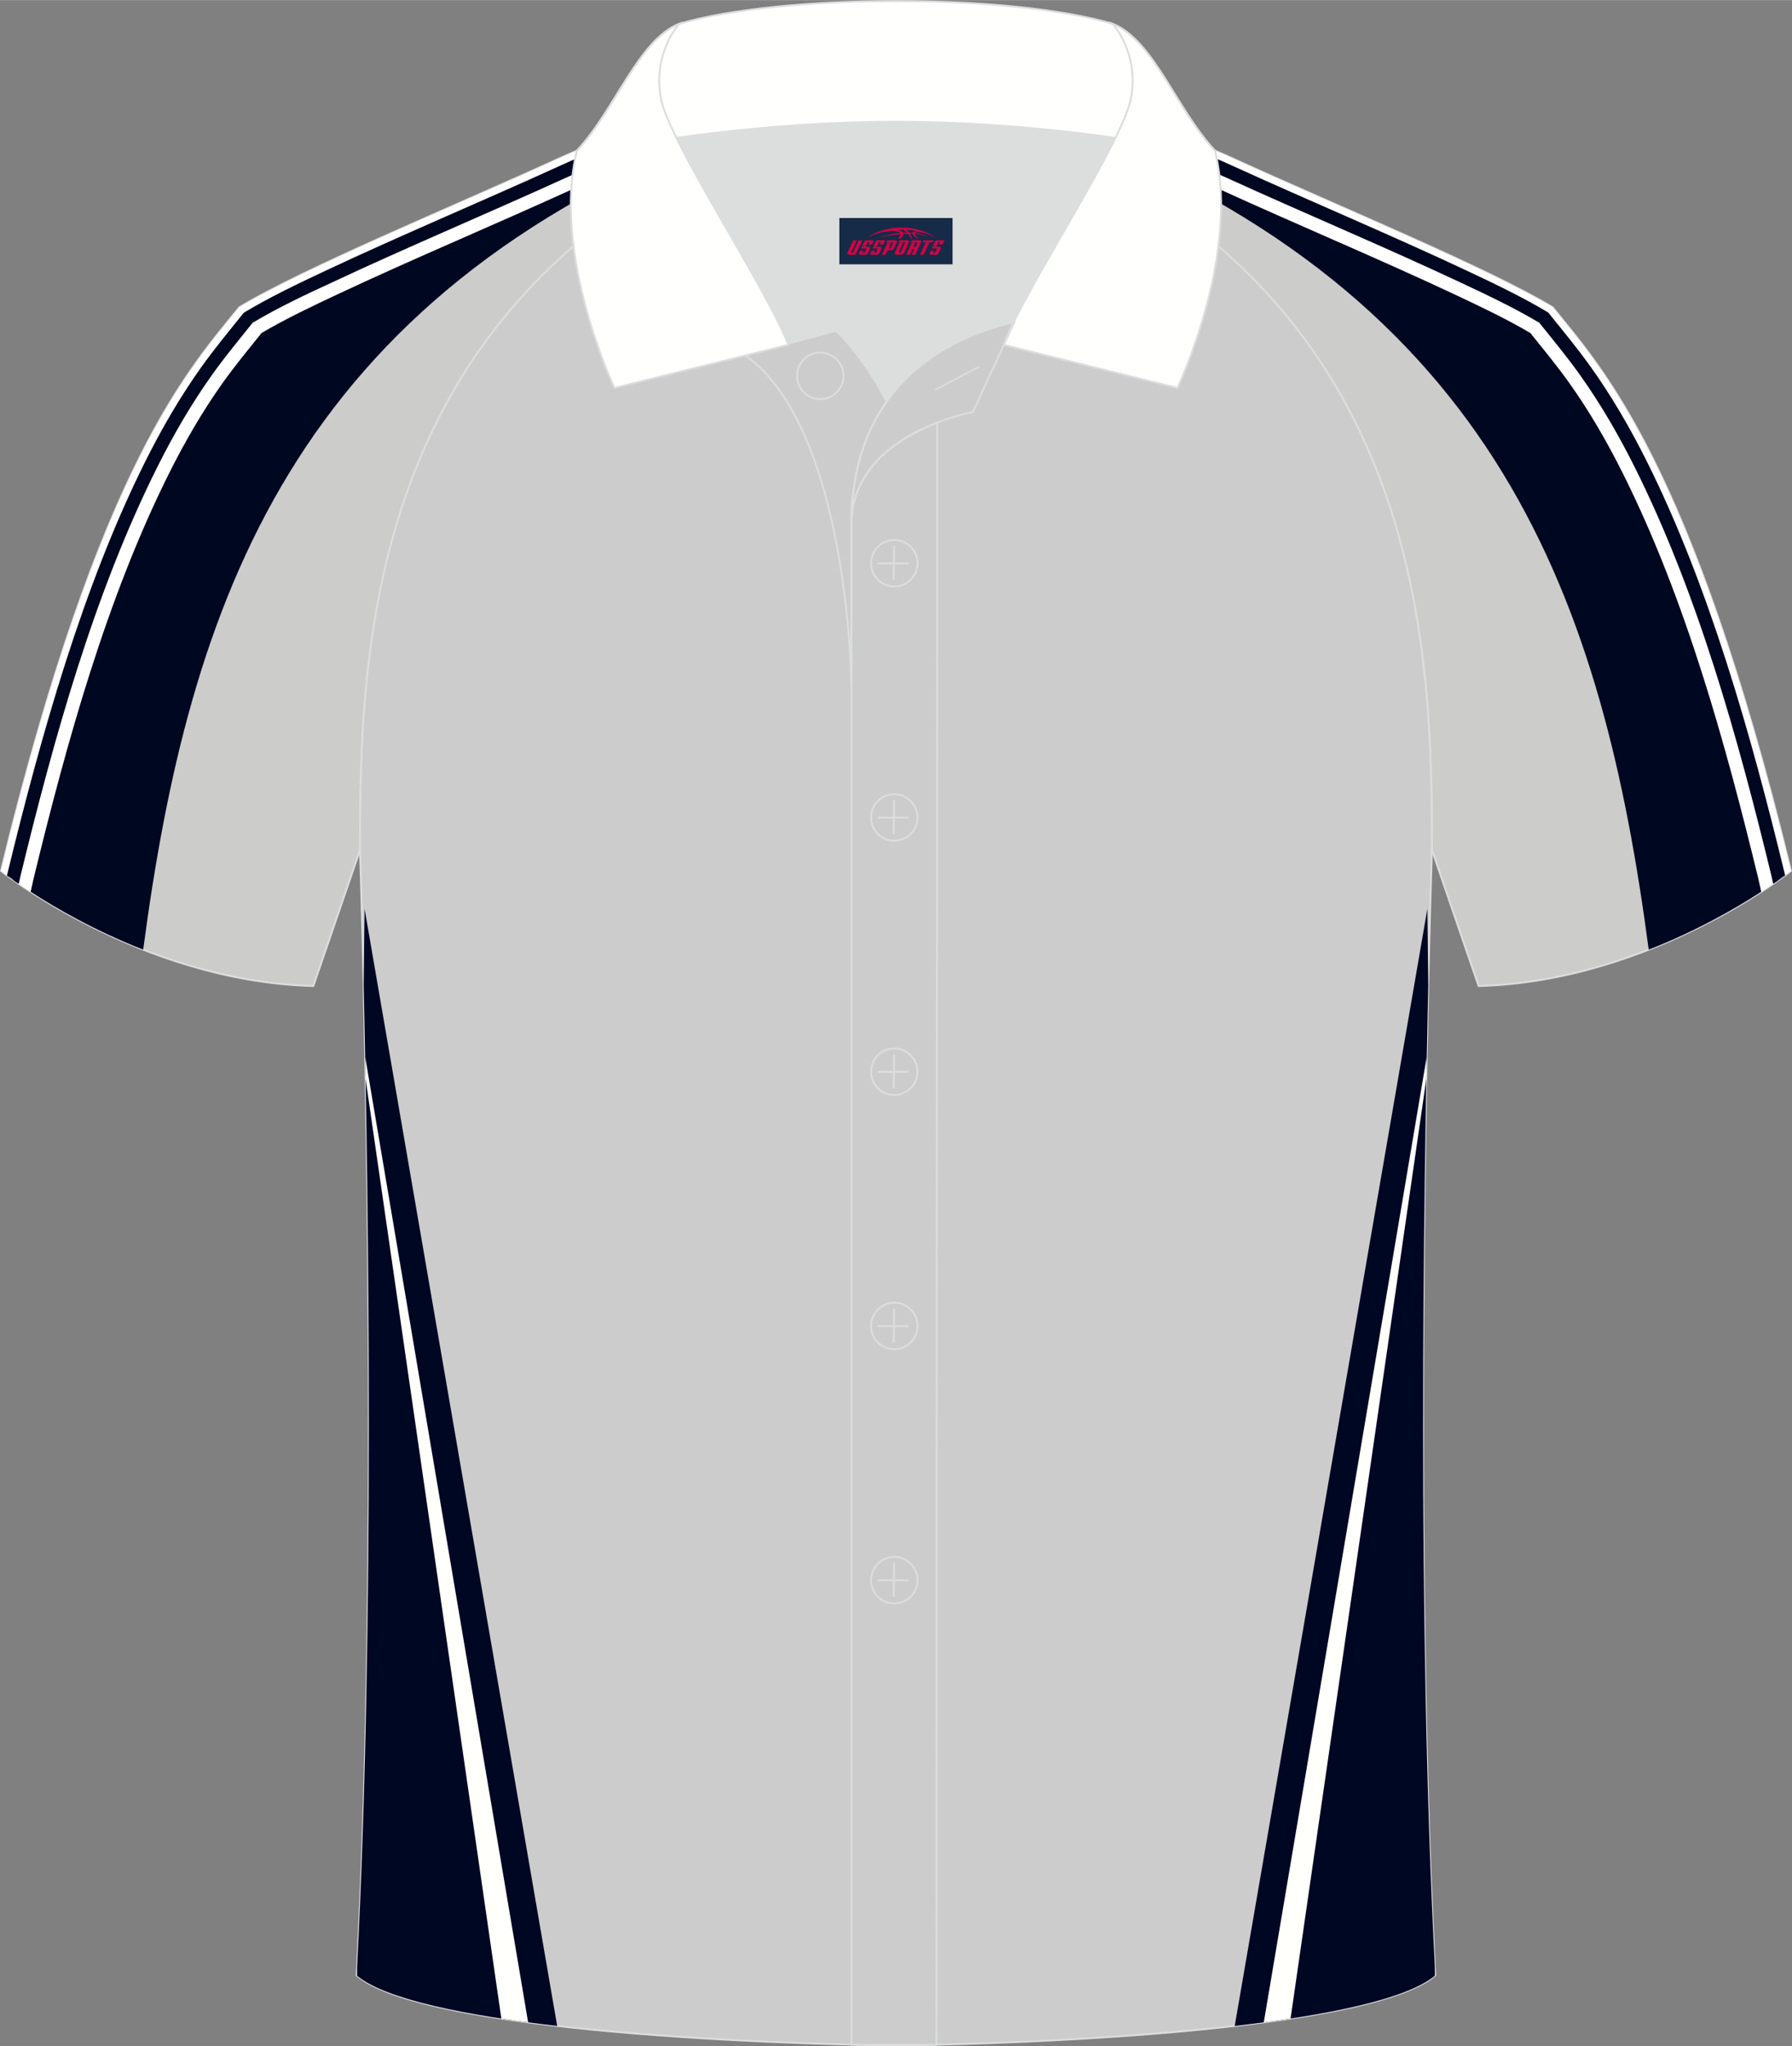
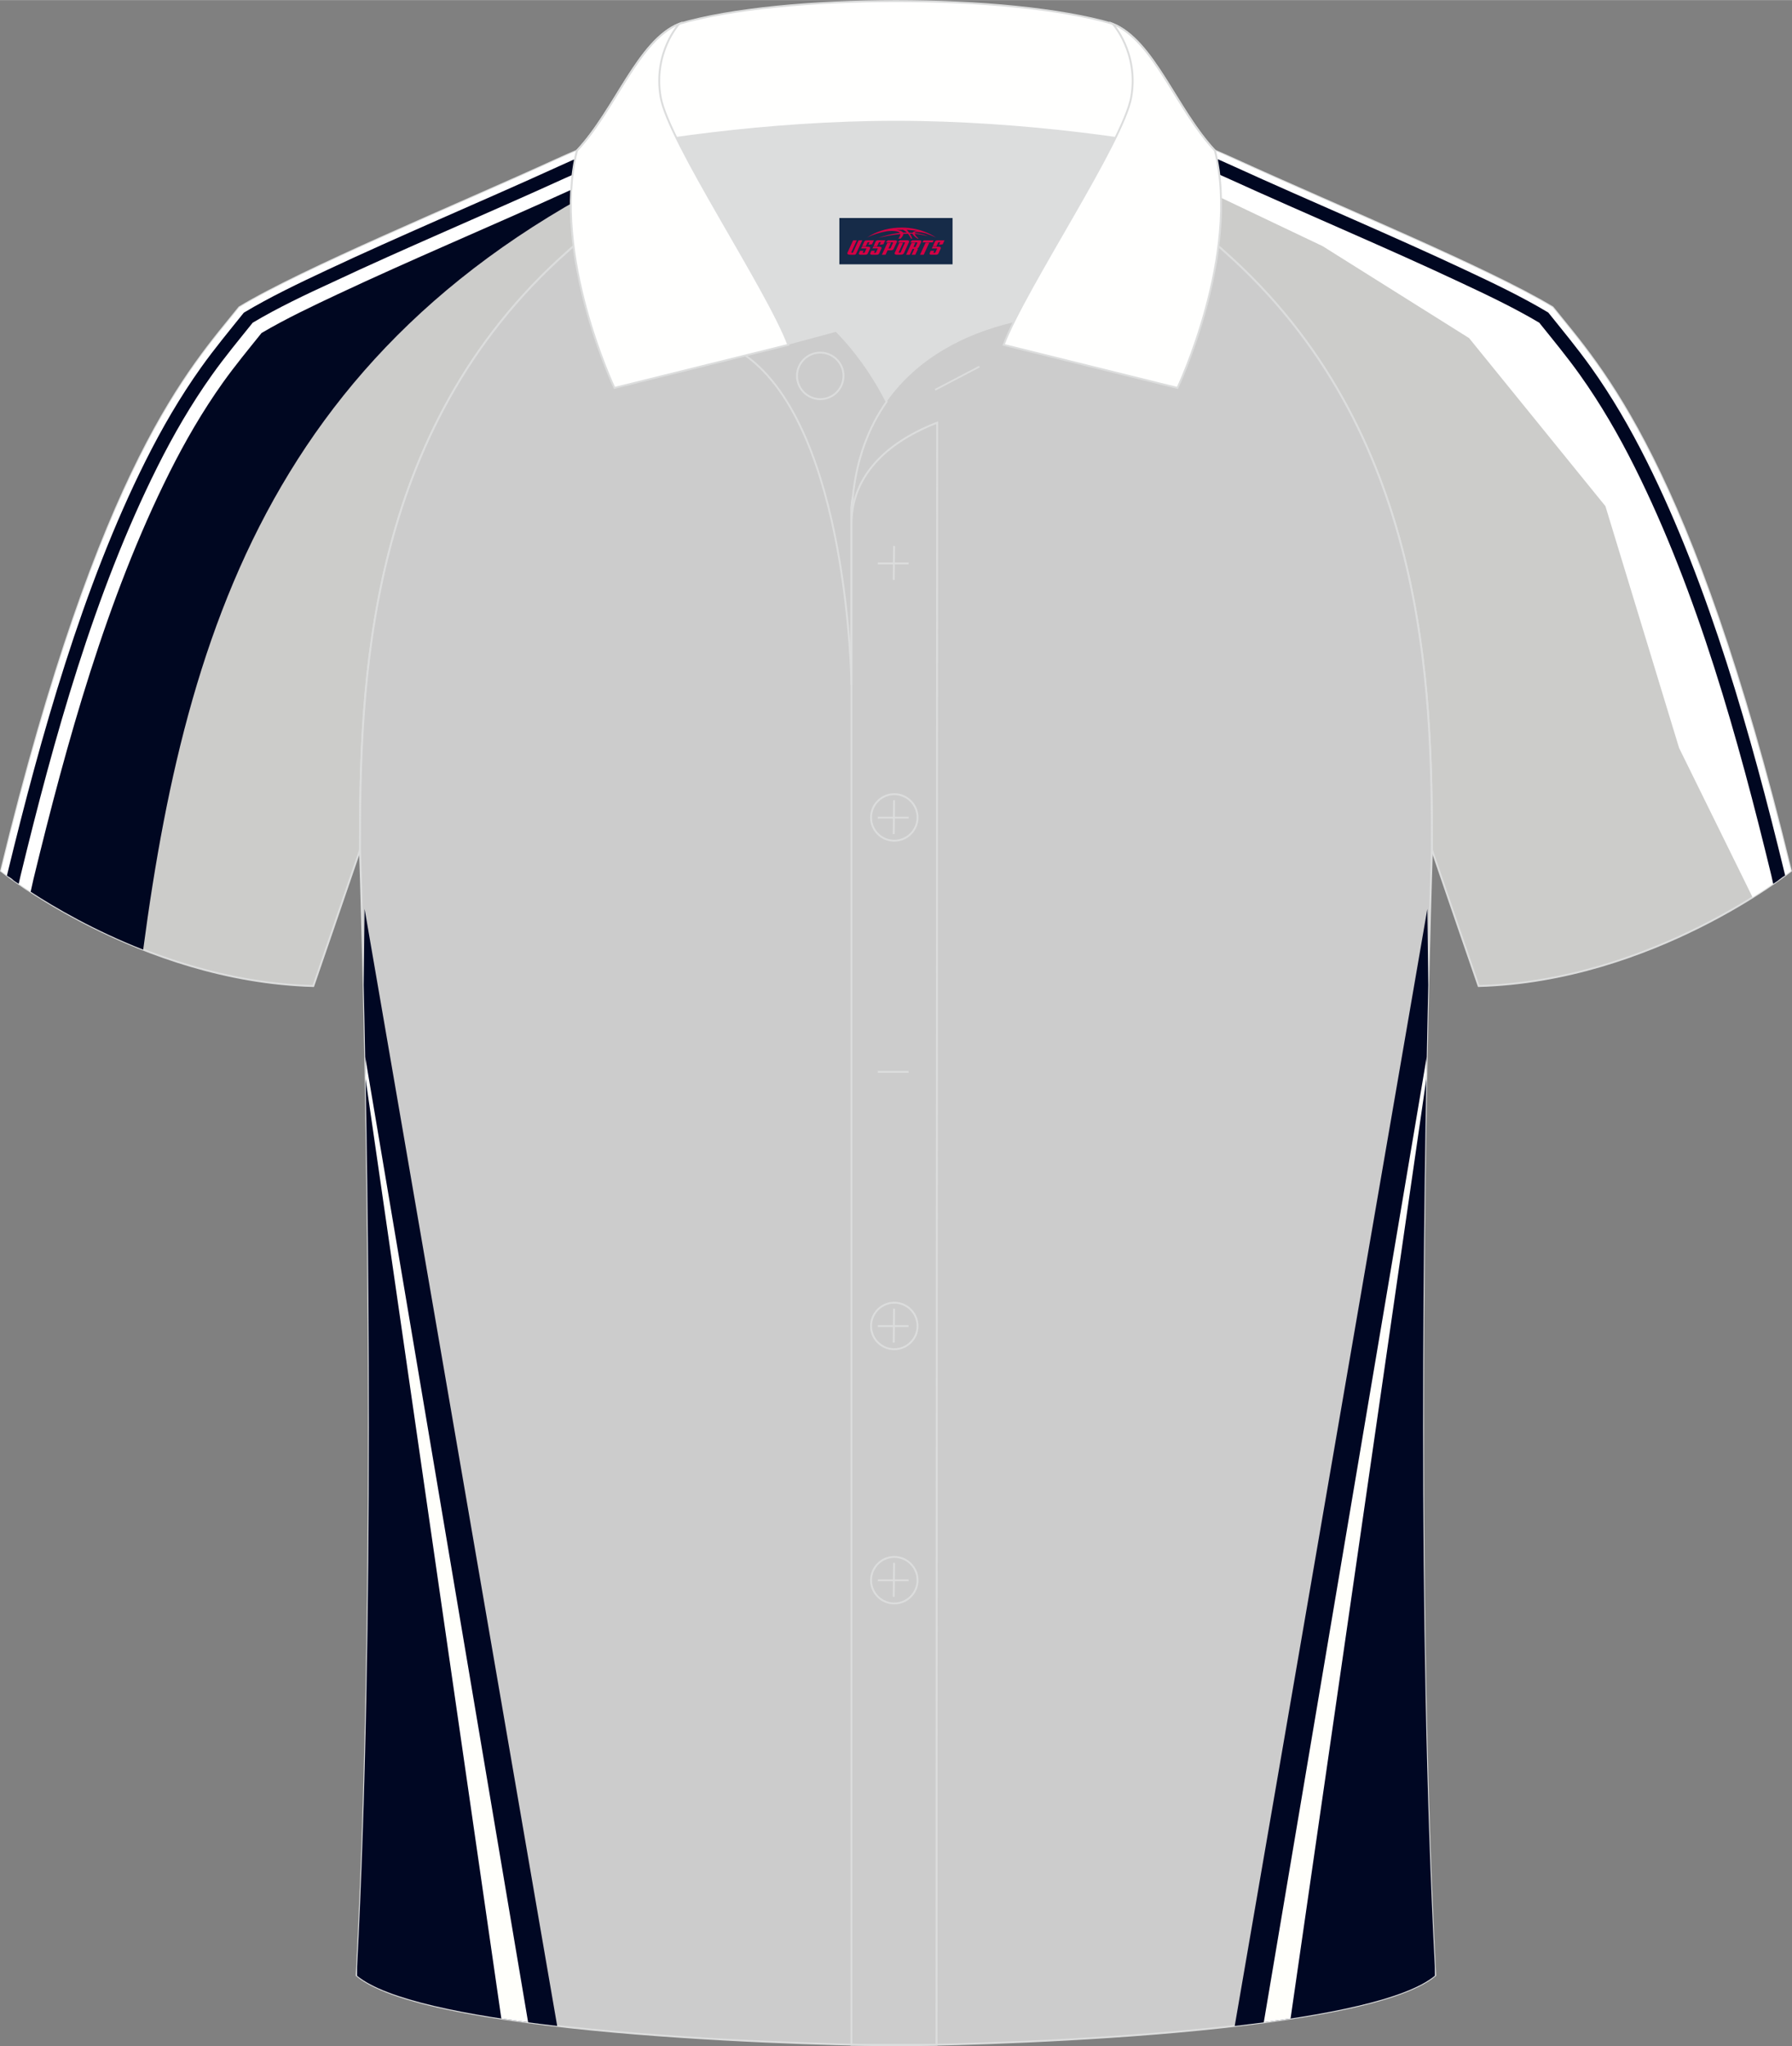
<svg xmlns="http://www.w3.org/2000/svg" version="1.1" id="图层_1" x="0px" y="0px" width="379.8px" height="433.5px" viewBox="0 0 379.96 433.64" enable-background="new 0 0 379.96 433.64" xml:space="preserve">
  <rect x="0" y="0" width="379.96" height="433.64" fill="#808080" stroke="none" />
  <g>
    <path fill-rule="evenodd" clip-rule="evenodd" fill="#CCCCCA" stroke="#DCDDDD" stroke-width="0.4" stroke-miterlimit="22.926" d="   M133.17,27.82c-4.33,1.37-9.2,3.29-15.06,5.95C96.17,43.79,64.42,56.86,50.74,65.11C40.5,77.91,21.38,97.53,0.22,184.55   c0,0,29.19,23.38,66.21,24.4c0,0,7.17-20.82,9.9-28.84c0-34.68,1.03-88.85,44.05-126.87c8.02-7.36,28.69-19.88,41.87-26.31   L133.17,27.82z" />
    <g>
      <path fill-rule="evenodd" clip-rule="evenodd" fill="#FFFFFF" d="M8.34,190.14l15.58-31.64l15.62-51.25l28.91-35.62l31.06-19.49    l24.14-11.49l18.2-8.37l13.1-5.12l-21.77,0.66c-4.33,1.37-9.2,3.29-15.06,5.95c-21.95,10.02-53.7,23.09-67.38,31.34    C40.5,77.91,21.38,97.53,0.22,184.55C0.22,184.55,3.15,186.9,8.34,190.14z" />
      <path fill-rule="evenodd" clip-rule="evenodd" fill="#000721" d="M30.36,201.24c9.72-73.22,31.46-138.38,124.59-174.08h-0.02    l-19.39,7.34l-0.15,0.05c-4.9,1.55-9.65,3.54-14.33,5.67c-8.62,3.93-17.31,7.71-25.98,11.53c-7.84,3.45-15.67,6.92-23.42,10.56    c-5.47,2.57-10.99,5.18-16.2,8.24c-2.78,3.46-5.61,6.89-8.19,10.5c-4.31,6.05-8.04,12.49-11.36,19.12    c-13.32,26.6-21.79,57.22-28.8,86.06l-0.61,2.74C11.75,192.38,20.04,197.19,30.36,201.24z" />
      <path fill-rule="evenodd" clip-rule="evenodd" fill="#000721" d="M53.58,68.37c-2.92,3.64-5.9,7.23-8.61,11.04    c-4.4,6.17-8.2,12.73-11.59,19.5c-13.42,26.81-21.96,57.59-29.02,86.65l-0.39,1.72l-0.05-0.03l-0.05-0.03l-0.05-0.03l-0.05-0.03    l-0.05-0.03l-0.05-0.03l-0.03-0.02l-0.02-0.02l-0.05-0.03L3.52,187l-0.05-0.03l-0.05-0.03l-0.04-0.03l-0.05-0.03l-0.05-0.03    l-0.04-0.03l-0.04-0.03l-0.05-0.03l-0.02-0.01l-0.03-0.02l-0.04-0.03l-0.04-0.03l-0.04-0.03l-0.04-0.03l-0.04-0.03l-0.04-0.03    l-0.04-0.03l-0.04-0.03l-0.04-0.03l-0.04-0.03l-0.01-0.01l-0.02-0.05l-0.04-0.03l-0.04-0.03l-0.04-0.03l-0.04-0.03l-0.04-0.03    l-0.04-0.03l-0.04-0.03l-0.04-0.03l-0.04-0.03l-0.04-0.03l-0.01-0.01l-0.01,0.01l-0.04-0.03l-0.04-0.03l-0.04-0.03l-0.04-0.03    l-0.04-0.02l-0.03-0.03l-0.03-0.03H1.97l-0.03-0.02l-0.03-0.02H1.9l-0.03-0.02l-0.03-0.02l-0.03-0.02l-0.03-0.02l-0.03-0.02    l-0.03-0.02l-0.03-0.02l-0.03-0.02l-0.03-0.02l-0.03-0.02l-0.03-0.02l0,0l-0.03-0.02l-0.03-0.02l-0.03-0.02l0.14-0.61    c7-28.8,15.91-60.63,29.24-87.26c3.46-6.91,7.33-13.58,11.81-19.87c2.87-4.02,5.95-7.72,9.03-11.56    c5.57-3.34,11.7-6.26,17.57-9.01c7.79-3.66,15.67-7.15,23.54-10.62c8.65-3.81,17.32-7.58,25.91-11.5    c3.29-1.5,6.64-2.94,10.07-4.22c1.62-0.6,3.25-1.17,4.9-1.69l3.85-1.46l8.7-0.26l-6.1,2.31l-5.45,2.06l-0.15,0.05    c-5.01,1.59-9.87,3.61-14.65,5.79c-8.61,3.93-17.29,7.7-25.94,11.52c-7.86,3.46-15.71,6.94-23.48,10.59    C64.75,62.43,59,65.15,53.58,68.37z" />
    </g>
    <path fill-rule="evenodd" clip-rule="evenodd" fill="#CCCCCA" stroke="#DCDDDD" stroke-width="0.4" stroke-miterlimit="22.926" d="   M246.77,27.82c4.33,1.37,9.2,3.29,15.06,5.95c21.95,10.02,53.7,23.08,67.38,31.34c10.24,12.8,29.36,32.42,50.52,119.44   c0,0-29.19,23.38-66.21,24.4c0,0-7.17-20.82-9.9-28.84c0-34.68-1.03-88.85-44.05-126.87c-8.02-7.36-28.69-19.88-41.87-26.31   L246.77,27.82z" />
    <g>
      <path fill-rule="evenodd" clip-rule="evenodd" fill="#FFFFFF" d="M371.6,190.14l-15.58-31.64l-15.62-51.25l-28.91-35.62    l-31.06-19.49l-24.14-11.49l-18.2-8.37l-13.1-5.12l21.77,0.66c4.33,1.37,9.2,3.29,15.06,5.95c21.95,10.02,53.7,23.08,67.38,31.34    c10.24,12.8,29.36,32.42,50.52,119.44C379.72,184.55,376.79,186.9,371.6,190.14z" />
-       <path fill-rule="evenodd" clip-rule="evenodd" fill="#000721" d="M349.58,201.24c-9.72-73.22-31.46-138.38-124.59-174.08h0.02    l19.39,7.34l0.15,0.05c4.9,1.55,9.65,3.54,14.33,5.67c8.62,3.93,17.31,7.71,25.98,11.53c7.84,3.45,15.67,6.92,23.42,10.56    c5.47,2.57,10.99,5.18,16.2,8.24c2.78,3.46,5.61,6.89,8.19,10.5c4.31,6.05,8.04,12.49,11.36,19.12    c13.32,26.6,21.79,57.22,28.8,86.06l0.61,2.74C368.19,192.38,359.9,197.19,349.58,201.24z" />
      <path fill-rule="evenodd" clip-rule="evenodd" fill="#000721" d="M326.37,68.37c2.92,3.64,5.9,7.23,8.61,11.04    c4.4,6.17,8.2,12.73,11.59,19.5c13.42,26.81,21.96,57.59,29.02,86.65l0.38,1.72l0.05-0.03l0.05-0.03l0.05-0.03l0.05-0.03    l0.05-0.03l0.05-0.03l0.02-0.02l0.02-0.02l0.05-0.03l0.05-0.03l0.05-0.03l0.05-0.03l0.04-0.03l0.05-0.03l0.05-0.03l0.04-0.03    l0.04-0.03l0.05-0.03l0.02-0.01l0.03-0.02l0.04-0.03l0.04-0.03l0.04-0.03l0.04-0.03l0.04-0.03l0.04-0.03l0.04-0.03l0.04-0.03    l0.04-0.03l0.04-0.03l0.01-0.01l0.03-0.02l0.04-0.03l0.04-0.03l0.04-0.03l0.04-0.03l0.04-0.03l0.04-0.03l0.04-0.03l0.04-0.03    l0.04-0.03l0.04-0.03l0.01-0.01l0.03-0.02l0.04-0.03l0.04-0.03l0.04-0.03l0.04-0.03l0.04-0.02l0.03-0.03l0.03-0.03l0.04-0.02    l0.03-0.02l0.03-0.02h0.01l0.03-0.02l0.03-0.02l0.03-0.02l0.03-0.02l0.03-0.02l0.03-0.02l0.03-0.02l0.03-0.02l0.03-0.02l0.03-0.02    l0.03-0.02l0,0l0.03-0.02l0.03-0.02l0.03-0.02l-0.14-0.61c-7-28.8-15.91-60.63-29.24-87.26c-3.46-6.91-7.32-13.58-11.81-19.87    c-2.87-4.02-5.95-7.72-9.03-11.56c-5.57-3.34-11.7-6.26-17.57-9.01c-7.79-3.66-15.67-7.15-23.54-10.62    c-8.65-3.81-17.32-7.58-25.91-11.5c-3.29-1.5-6.64-2.94-10.07-4.22c-1.62-0.6-3.25-1.17-4.9-1.69l-3.85-1.46l-8.7-0.26l6.1,2.31    l5.45,2.06l0.15,0.05c5.01,1.59,9.87,3.61,14.65,5.79c8.61,3.93,17.29,7.7,25.94,11.52c7.86,3.46,15.71,6.94,23.48,10.59    C315.19,62.43,320.94,65.15,326.37,68.37z" />
    </g>
    <path fill-rule="evenodd" clip-rule="evenodd" fill="#CCCCCC" stroke="#DCDDDD" stroke-width="0.4" stroke-miterlimit="22.926" d="   M76.33,180.12c0,0.08,4.68,137.18-0.7,238.51c15.6,13.14,104.62,14.84,114.34,14.81c9.72,0.03,98.74-1.67,114.34-14.82   c-5.38-101.35-0.7-238.49-0.7-238.51l0,0c0-34.68-1.03-88.85-44.05-126.87c-7.66-7.03-26.88-18.77-40.06-25.42l-59.04-0.01   c-13.19,6.64-32.42,18.39-40.08,25.43C77.36,91.27,76.33,145.44,76.33,180.12L76.33,180.12z" />
    <g>
      <g>
        <path fill-rule="evenodd" clip-rule="evenodd" fill="#000723" d="M118.14,429.34L77.31,192.62l-0.2,16.11     c1.04,45.2,2.36,135.45-1.39,208.04l-0.01,1.93C81.84,423.77,98.94,427.13,118.14,429.34z" />
        <path fill-rule="evenodd" clip-rule="evenodd" fill="#FFFFFB" d="M77.52,228.67l28.78,199.1c1.85,0.28,3.75,0.55,5.68,0.81     L77.43,223.94L77.52,228.67z" />
      </g>
      <g>
        <path fill-rule="evenodd" clip-rule="evenodd" fill="#000723" d="M261.8,429.34l40.84-236.72l0.2,16.09     c-1.04,45.19-2.36,135.46,1.39,208.05l0.01,1.93C298.1,423.77,281,427.13,261.8,429.34z" />
        <path fill-rule="evenodd" clip-rule="evenodd" fill="#FFFFFB" d="M302.42,228.67l-28.78,199.1c-1.85,0.28-3.75,0.55-5.68,0.81     l34.55-204.63L302.42,228.67z" />
      </g>
    </g>
    <path fill-rule="evenodd" clip-rule="evenodd" fill="#DCDDDD" d="M187.99,85.11c6.44-9.11,16.35-14.37,26.94-16.84   c5.24-10.64,16.09-27.82,21.62-39.14c-26.77-6.52-66.38-6.52-93.15,0c6.43,13.14,20,34.17,23.66,43.71l10.22-2.75   C177.27,70.09,183.27,75.76,187.99,85.11z" />
    <path fill="none" stroke="#DCDDDD" stroke-width="0.4" stroke-miterlimit="10" d="M158.01,75.28l19.26-5.19c0,0,6,5.67,10.72,15.03   c-3.78,5.35-6.37,12.04-7.18,20.26c-0.14,0.74-0.24,1.47-0.28,2.18v3.57v33.98C180.53,145.1,180,90.85,158.01,75.28z" />
    <path fill="none" stroke="#DCDDDD" stroke-width="0.4" stroke-miterlimit="10" d="M180.53,107.56v3.57c0-1.99,0.1-3.91,0.28-5.75   C180.66,106.12,180.57,106.85,180.53,107.56L180.53,107.56z M180.53,111.13v322.2h18.04l0.14-343.78   C191.11,92.48,180.53,98.79,180.53,111.13z" />
    <path fill-rule="evenodd" clip-rule="evenodd" fill="#FFFFFE" stroke="#DCDDDD" stroke-width="0.4" stroke-miterlimit="10" d="   M122.05,33.11c13.39-3.26,40.91-7.33,67.91-7.33s54.52,4.07,67.91,7.33l-0.28-1.2c-8.22-8.78-12.93-23.33-21.69-26.89   C224.97,1.8,207.47,0.2,189.97,0.2c-17.51,0-35.01,1.61-45.95,4.82c-8.77,3.57-13.47,18.11-21.69,26.89L122.05,33.11z" />
    <path fill-rule="evenodd" clip-rule="evenodd" fill="#FFFFFE" stroke="#DCDDDD" stroke-width="0.4" stroke-miterlimit="10" d="   M144.02,5.02c0,0-5.58,6.05-3.94,15.53c1.63,9.49,22.57,40.53,27.06,52.51l-36.86,9.13c0,0-13.39-28.22-7.95-50.28   C130.56,23.13,135.26,8.59,144.02,5.02z" />
    <path fill-rule="evenodd" clip-rule="evenodd" fill="#FFFFFE" stroke="#DCDDDD" stroke-width="0.4" stroke-miterlimit="10" d="   M235.91,5.02c0,0,5.58,6.05,3.95,15.53c-1.63,9.49-22.57,40.53-27.06,52.51l36.86,9.13c0,0,13.39-28.22,7.95-50.28   C249.38,23.13,244.67,8.59,235.91,5.02z" />
    <path fill="none" stroke="#DCDDDD" stroke-width="0.4" stroke-miterlimit="10" d="M173.92,84.57c2.72,0,4.93-2.21,4.93-4.93   s-2.21-4.93-4.93-4.93c-2.72,0-4.93,2.21-4.93,4.93S171.21,84.57,173.92,84.57z" />
-     <path fill="none" stroke="#DCDDDD" stroke-width="0.4" stroke-miterlimit="10" d="M215.08,68.24l-8.81,19.07   c0,0-25.75,4.58-25.75,23.82C180.53,84.95,196.8,72.44,215.08,68.24z" />
    <line fill="none" stroke="#DCDDDD" stroke-width="0.36" stroke-miterlimit="10" x1="207.67" y1="77.67" x2="198.28" y2="82.59" />
    <g>
      <g>
-         <path fill="none" stroke="#DCDDDD" stroke-width="0.402" stroke-miterlimit="10" d="M189.62,124.27c2.71,0,4.93-2.22,4.93-4.93     s-2.23-4.93-4.93-4.93c-2.71,0-4.93,2.22-4.93,4.93C184.67,122.06,186.89,124.27,189.62,124.27z" />
        <line fill="none" stroke="#DCDDDD" stroke-width="0.402" stroke-miterlimit="10" x1="189.57" y1="115.68" x2="189.5" y2="122.88" />
        <line fill="none" stroke="#DCDDDD" stroke-width="0.402" stroke-miterlimit="10" x1="186.12" y1="119.38" x2="192.66" y2="119.38" />
      </g>
      <g>
        <path fill="none" stroke="#DCDDDD" stroke-width="0.402" stroke-miterlimit="10" d="M189.62,178.15c2.71,0,4.93-2.22,4.93-4.93     c0-2.71-2.23-4.93-4.93-4.93c-2.71,0-4.93,2.22-4.93,4.93C184.67,175.94,186.89,178.15,189.62,178.15z" />
        <line fill="none" stroke="#DCDDDD" stroke-width="0.402" stroke-miterlimit="10" x1="189.57" y1="169.56" x2="189.5" y2="176.76" />
        <line fill="none" stroke="#DCDDDD" stroke-width="0.402" stroke-miterlimit="10" x1="186.12" y1="173.26" x2="192.66" y2="173.26" />
      </g>
      <g>
-         <path fill="none" stroke="#DCDDDD" stroke-width="0.402" stroke-miterlimit="10" d="M189.62,232.04c2.71,0,4.93-2.22,4.93-4.93     c0-2.71-2.23-4.93-4.93-4.93c-2.71,0-4.93,2.22-4.93,4.93C184.67,229.82,186.89,232.04,189.62,232.04z" />
-         <line fill="none" stroke="#DCDDDD" stroke-width="0.402" stroke-miterlimit="10" x1="189.57" y1="223.45" x2="189.5" y2="230.64" />
        <line fill="none" stroke="#DCDDDD" stroke-width="0.402" stroke-miterlimit="10" x1="186.12" y1="227.14" x2="192.66" y2="227.14" />
      </g>
      <g>
        <path fill="none" stroke="#DCDDDD" stroke-width="0.402" stroke-miterlimit="10" d="M189.62,285.92c2.71,0,4.93-2.22,4.93-4.93     s-2.23-4.93-4.93-4.93c-2.71,0-4.93,2.22-4.93,4.93C184.67,283.7,186.89,285.92,189.62,285.92z" />
        <line fill="none" stroke="#DCDDDD" stroke-width="0.402" stroke-miterlimit="10" x1="189.57" y1="277.33" x2="189.5" y2="284.52" />
        <line fill="none" stroke="#DCDDDD" stroke-width="0.402" stroke-miterlimit="10" x1="186.12" y1="281.02" x2="192.66" y2="281.02" />
      </g>
      <g>
        <path fill="none" stroke="#DCDDDD" stroke-width="0.402" stroke-miterlimit="10" d="M189.62,339.8c2.71,0,4.93-2.22,4.93-4.93     s-2.23-4.93-4.93-4.93c-2.71,0-4.93,2.22-4.93,4.93C184.67,337.58,186.89,339.8,189.62,339.8z" />
        <line fill="none" stroke="#DCDDDD" stroke-width="0.402" stroke-miterlimit="10" x1="189.57" y1="331.21" x2="189.5" y2="338.4" />
        <line fill="none" stroke="#DCDDDD" stroke-width="0.402" stroke-miterlimit="10" x1="186.12" y1="334.9" x2="192.66" y2="334.9" />
      </g>
    </g>
  </g>
  <g id="tag_logo">
    <rect y="46.18" fill="#162B48" width="24" height="9.818" x="177.97" />
    <g>
      <path fill="#D30044" d="M193.93,49.37l0.005-0.011c0.131-0.311,1.085-0.262,2.351,0.071c0.715,0.24,1.44,0.54,2.193,0.9    c-0.218-0.147-0.447-0.289-0.682-0.42l0.011,0.005l-0.011-0.005c-1.478-0.845-3.218-1.418-5.1-1.62    c-1.282-0.115-1.658-0.082-2.411-0.055c-2.449,0.142-4.68,0.905-6.458,2.095c1.26-0.638,2.722-1.075,4.195-1.336    c1.467-0.18,2.476-0.033,2.771,0.344c-1.691,0.175-3.469,0.633-4.555,1.075c1.156-0.338,2.967-0.665,4.647-0.813    c0.016,0.251-0.115,0.567-0.415,0.96h0.475c0.376-0.382,0.584-0.725,0.595-1.004c0.333-0.022,0.66-0.033,0.971-0.033    C192.76,49.81,192.97,50.16,193.17,50.55h0.262c-0.125-0.344-0.295-0.687-0.518-1.036c0.207,0,0.393,0.005,0.567,0.011    c0.104,0.267,0.496,0.66,1.058,1.025h0.245c-0.442-0.365-0.753-0.753-0.835-1.004c1.047,0.065,1.696,0.224,2.885,0.513    C195.75,49.63,195.01,49.46,193.93,49.37z M191.49,49.28c-0.164-0.295-0.655-0.485-1.402-0.551    c0.464-0.033,0.922-0.055,1.364-0.055c0.311,0.147,0.589,0.344,0.84,0.589C192.03,49.26,191.76,49.27,191.49,49.28z M193.47,49.33c-0.224-0.016-0.458-0.027-0.715-0.044c-0.147-0.202-0.311-0.398-0.502-0.6c0.082,0,0.164,0.005,0.24,0.011    c0.72,0.033,1.429,0.125,2.138,0.273C193.96,48.93,193.58,49.09,193.47,49.33z" />
      <path fill="#D30044" d="M180.89,50.91L179.72,53.46C179.54,53.83,179.81,53.97,180.29,53.97l0.873,0.005    c0.115,0,0.251-0.049,0.327-0.175l1.342-2.891H182.05L180.83,53.54H180.66c-0.147,0-0.185-0.033-0.147-0.125l1.156-2.504H180.89L180.89,50.91z M182.75,52.26h1.271c0.36,0,0.584,0.125,0.442,0.425L183.99,53.72C183.89,53.94,183.62,53.97,183.39,53.97H182.47c-0.267,0-0.442-0.136-0.349-0.333l0.235-0.513h0.742L182.92,53.5C182.9,53.55,182.94,53.56,183,53.56h0.18    c0.082,0,0.125-0.016,0.147-0.071l0.376-0.813c0.011-0.022,0.011-0.044-0.055-0.044H182.58L182.75,52.26L182.75,52.26z M183.57,52.19h-0.78l0.475-1.025c0.098-0.218,0.338-0.256,0.578-0.256H185.29L184.9,51.75L184.12,51.87l0.262-0.562H184.09c-0.082,0-0.12,0.016-0.147,0.071L183.57,52.19L183.57,52.19z M185.16,52.26L184.99,52.63h1.069c0.06,0,0.06,0.016,0.049,0.044    L185.73,53.49C185.71,53.54,185.67,53.56,185.59,53.56H185.41c-0.055,0-0.104-0.011-0.082-0.06l0.175-0.376H184.76L184.53,53.64C184.43,53.83,184.61,53.97,184.88,53.97h0.916c0.24,0,0.502-0.033,0.605-0.251l0.475-1.031c0.142-0.3-0.082-0.425-0.442-0.425H185.16L185.16,52.26z M185.97,52.19l0.371-0.818c0.022-0.055,0.06-0.071,0.147-0.071h0.295L186.52,51.86l0.791-0.115l0.387-0.845H186.25c-0.24,0-0.48,0.038-0.578,0.256L185.2,52.19L185.97,52.19L185.97,52.19z M188.37,52.65h0.278c0.087,0,0.153-0.022,0.202-0.115    l0.496-1.075c0.033-0.076-0.011-0.12-0.125-0.12H187.82l0.431-0.431h1.522c0.355,0,0.485,0.153,0.393,0.355l-0.676,1.445    c-0.06,0.125-0.175,0.333-0.644,0.327l-0.649-0.005L187.76,53.97H186.98l1.178-2.558h0.785L188.37,52.65L188.37,52.65z     M190.96,53.46c-0.022,0.049-0.06,0.076-0.142,0.076h-0.191c-0.082,0-0.109-0.027-0.082-0.076l0.944-2.051h-0.785l-0.987,2.138    c-0.125,0.273,0.115,0.415,0.453,0.415h0.72c0.327,0,0.649-0.071,0.769-0.322l1.085-2.384c0.093-0.202-0.06-0.355-0.415-0.355    h-1.533l-0.431,0.431h1.38c0.115,0,0.164,0.033,0.131,0.104L190.96,53.46L190.96,53.46z M193.68,52.33h0.278    c0.087,0,0.158-0.022,0.202-0.115l0.344-0.753c0.033-0.076-0.011-0.12-0.125-0.12h-1.402l0.425-0.431h1.527    c0.355,0,0.485,0.153,0.393,0.355l-0.529,1.124c-0.044,0.093-0.147,0.18-0.393,0.18c0.224,0.011,0.256,0.158,0.175,0.327    l-0.496,1.075h-0.785l0.54-1.167c0.022-0.055-0.005-0.087-0.104-0.087h-0.235L192.91,53.97h-0.785l1.178-2.558h0.785L193.68,52.33L193.68,52.33z M196.25,51.42L195.07,53.97h0.785l1.184-2.558H196.25L196.25,51.42z M197.76,51.35l0.202-0.431h-2.1l-0.295,0.431    H197.76L197.76,51.35z M197.74,52.26h1.271c0.36,0,0.584,0.125,0.442,0.425l-0.475,1.031c-0.104,0.218-0.371,0.251-0.605,0.251    h-0.916c-0.267,0-0.442-0.136-0.349-0.333l0.235-0.513h0.742L197.91,53.5c-0.022,0.049,0.022,0.06,0.082,0.06h0.18    c0.082,0,0.125-0.016,0.147-0.071l0.376-0.813c0.011-0.022,0.011-0.044-0.049-0.044h-1.069L197.74,52.26L197.74,52.26z     M198.55,52.19H197.77l0.475-1.025c0.098-0.218,0.338-0.256,0.578-0.256h1.451l-0.387,0.845l-0.791,0.115l0.262-0.562h-0.295    c-0.082,0-0.12,0.016-0.147,0.071L198.55,52.19z" />
    </g>
  </g>
</svg>